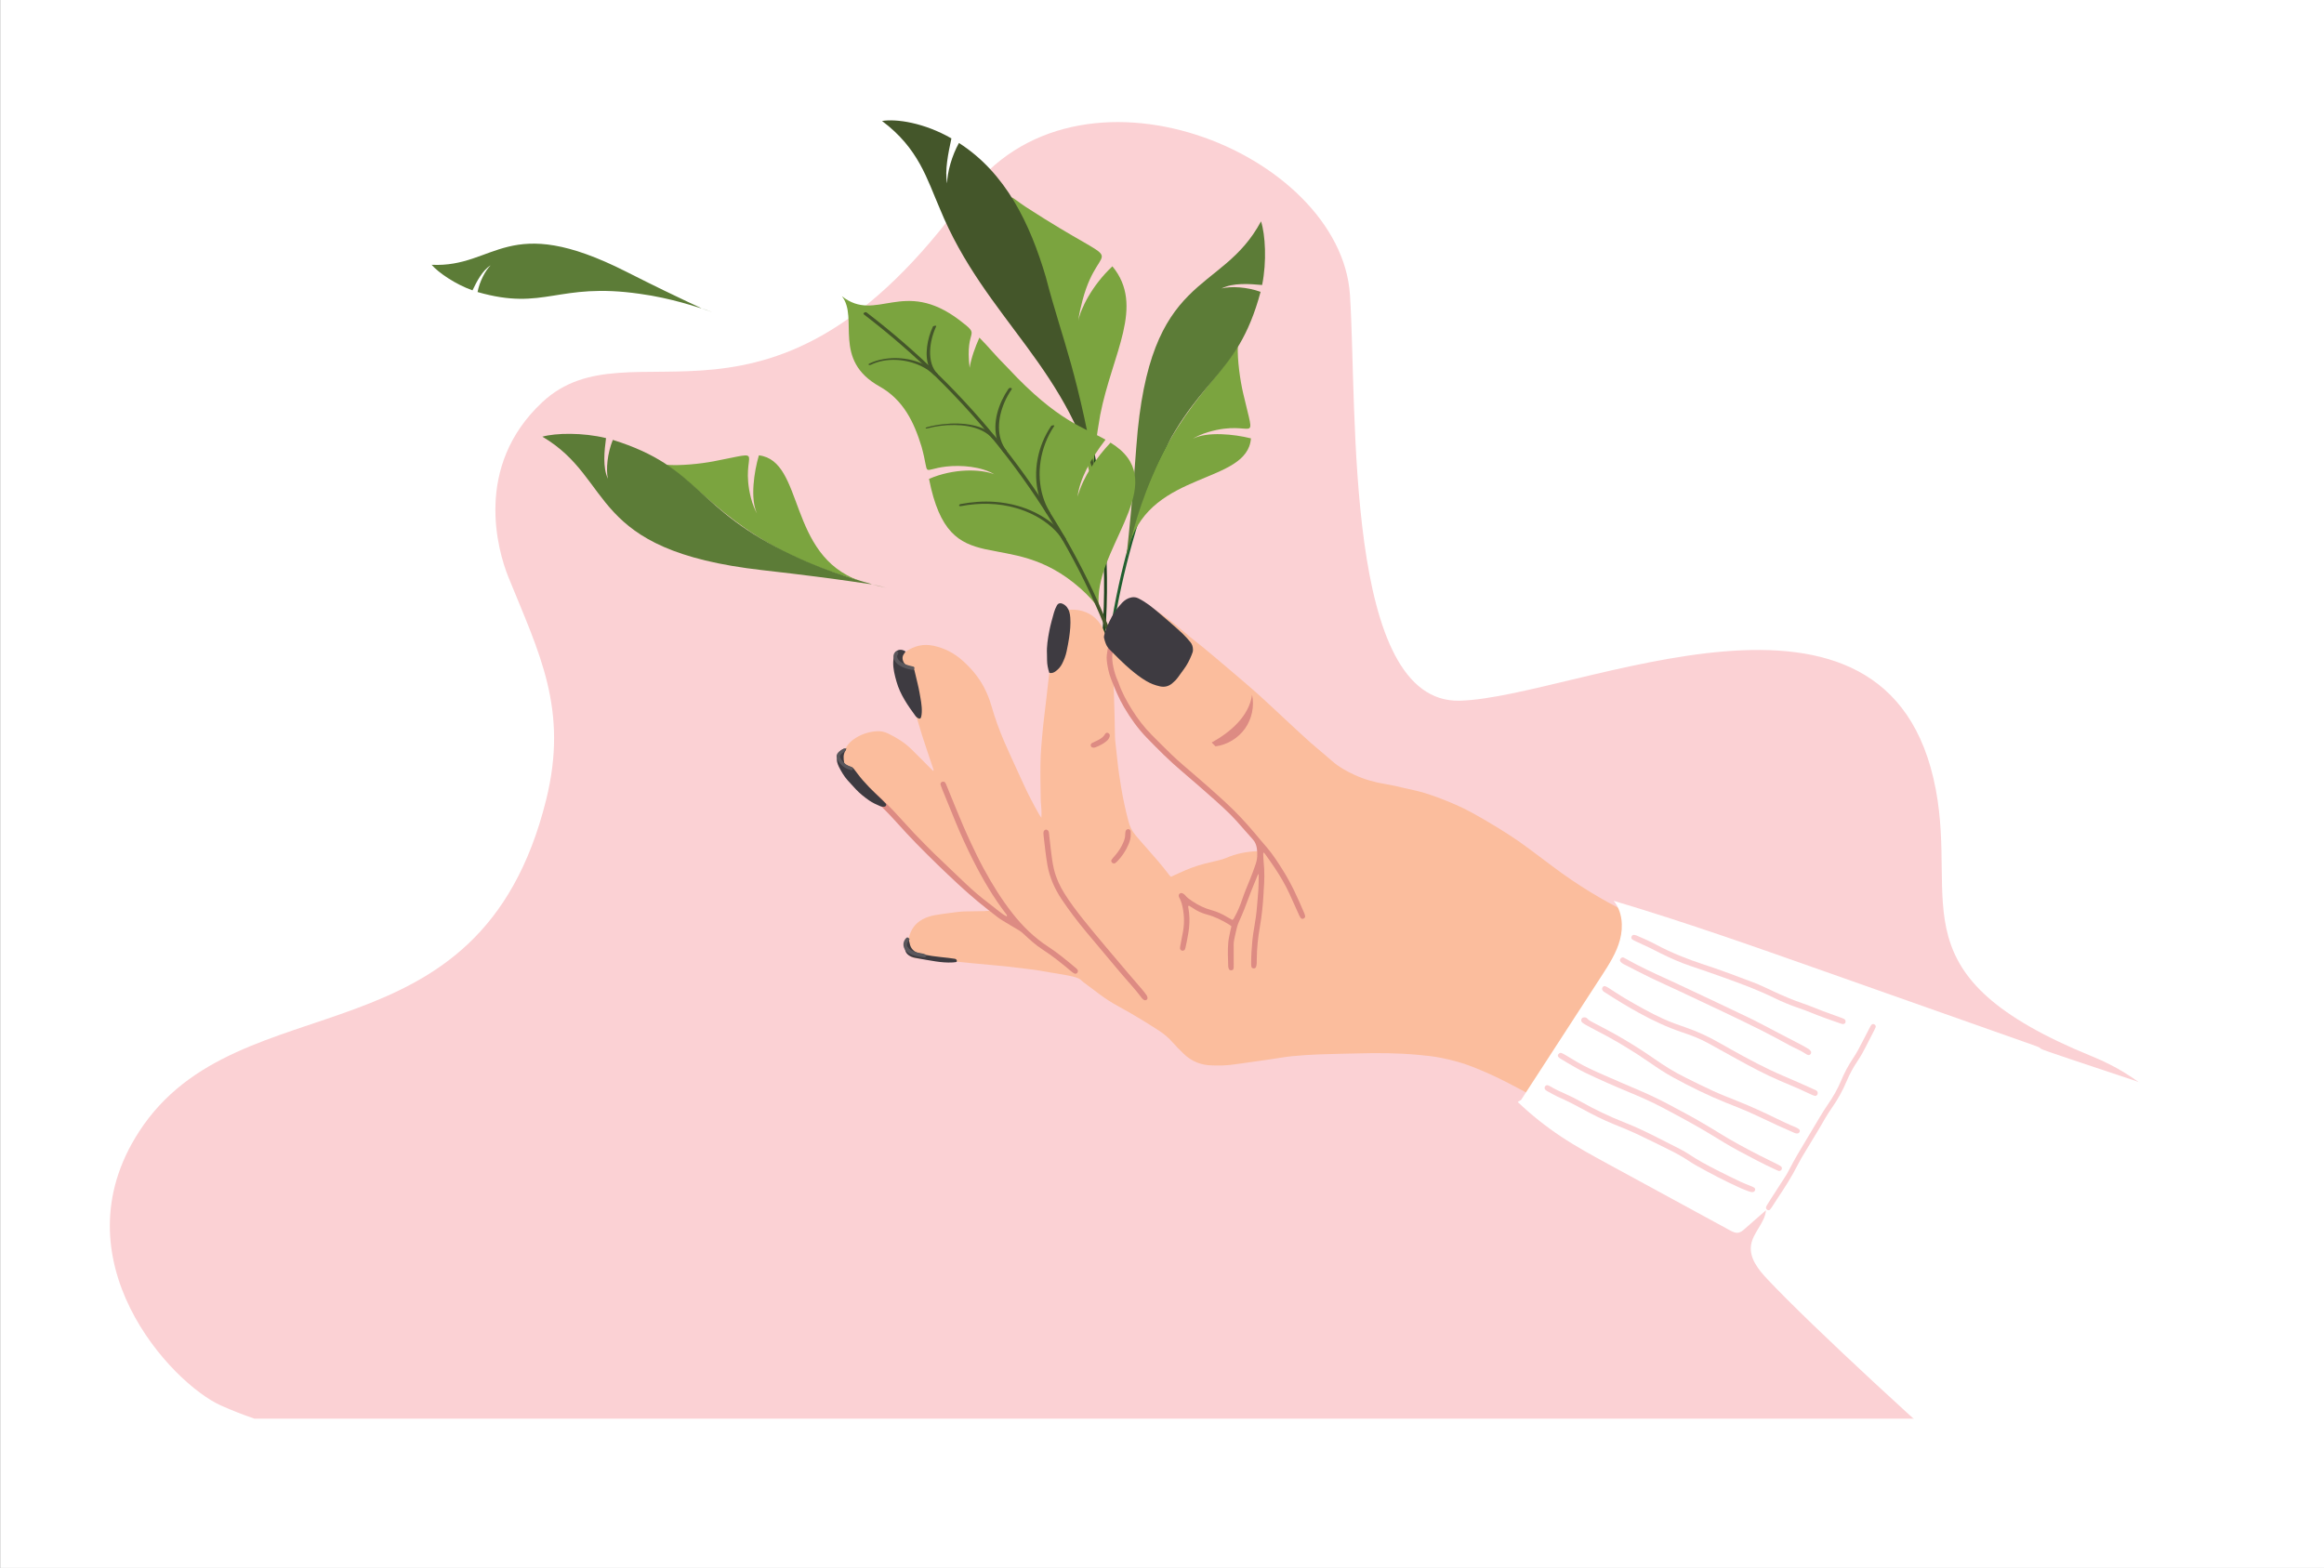
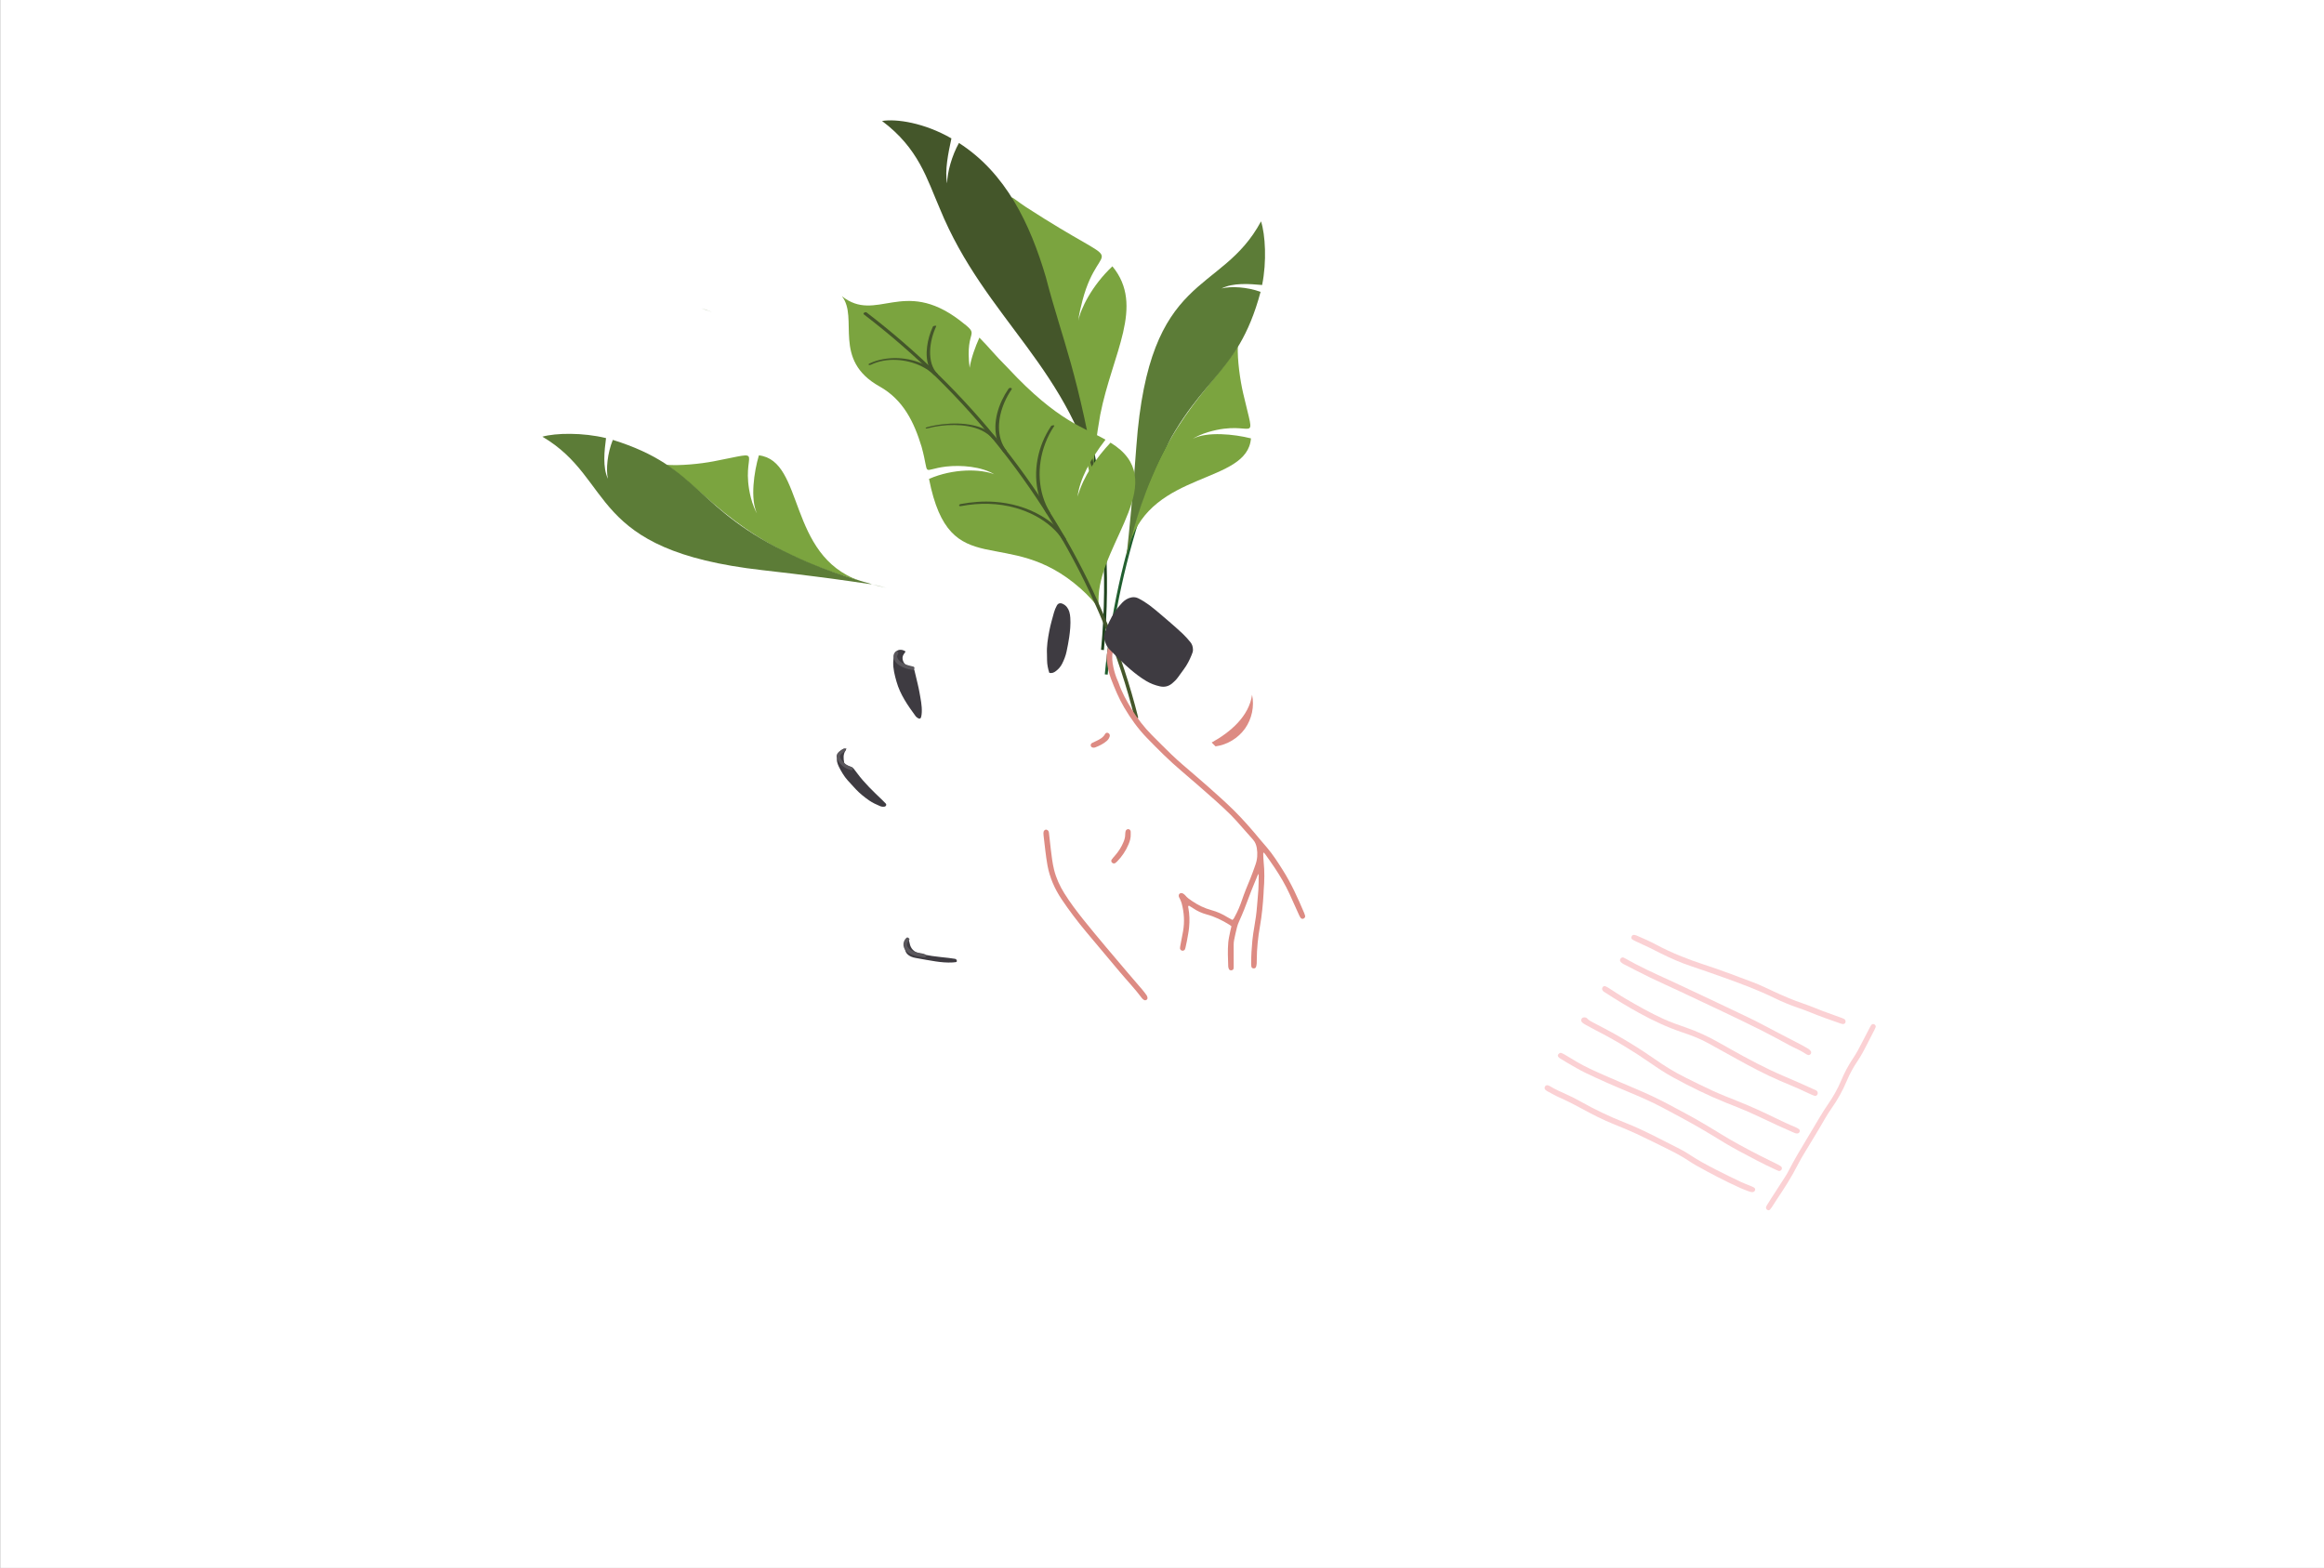
<svg xmlns="http://www.w3.org/2000/svg" version="1.1" id="Layer_1" x="0px" y="0px" viewBox="0 0 1962 1323.88" enable-background="new 0 0 1962 1323.88" xml:space="preserve">
  <rect x="0" y="0" width="1962" height="1323.88" fill="#808080" stroke="none" />
  <rect x="0.18" y="-0.21" fill="#FFFFFF" width="1962" height="1324.45" />
-   <path fill="#FBD1D4" d="M186.54,1186.75c9.17,4.1,18.6,7.78,28.27,11.11h1509.34c21.11-1.88,39.86-4.01,56.04-6.43  c117-17.54,141.52-236.14-13.7-299.35c-166.55-67.82-113.84-127.46-132.19-225.24c-39.1-208.38-303.8-77.99-401.71-75.2  c-97.92,2.79-86.55-244.12-92.9-342.58c-7.77-120.55-230.65-212.38-323.88-83.56c-165.6,228.83-282.59,103.51-358.11,174.2  c-58.06,54.35-37.48,125.41-28.44,147.72c26.08,64.34,50.86,111.47,31.77,188.11c-56.55,227.12-258.94,149.89-343.44,279.7  C47.06,1063.57,144.78,1168.11,186.54,1186.75z" />
  <path fill="none" stroke="#205E2F" stroke-width="2.435" stroke-miterlimit="10" d="M933.92,569.51  c9.49-101.19,44.06-199.68,99.12-284.98" />
  <path fill="#7BA43F" d="M1007.02,370.46c2.12-1.39,7.58-4.06,13-5.62c39.63-11.71,40.54,14.87,29.48-32.85  c-2.54-10.95-4.97-27.99-4.47-39.73c-21.3,35.33-67.65,67.67-91.39,167.19c18.87-62.19,99.42-50.52,102.46-89.3  C1041.93,366.56,1019.17,364.2,1007.02,370.46z" />
  <g>
    <path fill="#5C7C37" d="M951.11,469.5c-0.82,3.4-1.46,6.85-2.57,12.67C949.57,477.98,950.29,473.72,951.11,469.5z" />
    <path fill="#5C7C37" d="M1031.26,243.58c9.61-4.94,23.38-3.93,34.26-2.94c4.02-19.69,2.72-42.5-0.92-53.73   c-34.06,63.35-94.38,40.77-105.26,190.06c-10.68,145.83-15.18,91.77,13.34,25.5c36.12-85.69,71.35-80.68,91.55-156.04   C1052.87,242.29,1039.16,241.5,1031.26,243.58z" />
  </g>
  <path fill="none" stroke="#20441E" stroke-width="2.435" stroke-miterlimit="10" d="M930.76,548.79  c12.38-129.73-19.97-262.99-88.22-373.89" />
  <path fill="#7BA43F" d="M910.39,270.84c0.4-5.19,2.35-12.69,3.49-17.19c15.03-56.93,43.38-19.77-47.69-78.8  c-26.66-17.48-8.24-20.78,31.98,142.16c34.17,112.68,17.11,109.36,30.68,33.24c10.19-51.88,37.9-91.87,10.28-125.38  C921.76,241.11,912.06,261.15,910.39,270.84z" />
  <g>
    <path fill="#44562A" d="M928.07,418.94c0.73,4.33,0.67,4.77,2.2,16.41C929.68,429.84,929.15,424.34,928.07,418.94z" />
    <path fill="#44562A" d="M799.65,154.84c-2.26-10.45,0.92-25.67,3.57-37.98c-22.96-13.21-46.5-16.71-58.57-14.71   c30.99,23.18,37.99,49.22,48.65,73.69c38.65,94.77,112.14,135.3,134.78,243.11c-18.46-108.31-30.44-128.51-45.17-185.05   c-13.23-44.84-33.76-87.89-73.33-113.17C803.67,131.26,799.56,145.82,799.65,154.84z" />
  </g>
  <path fill="#7BA43F" d="M839.35,400.46c-10.7-6.49-27.68-7.95-40.44-6.54c-22.1,2.64-13.56,9.73-20.89-16.73  c-6.36-20.9-15.49-39.62-35.33-50.81c-40.62-22.58-17.42-57.85-31.93-76.29c29.19,23.17,51.57-15.91,99.32,20.26  c19.52,14.97,4.22,5,8.5,40.19c1.37-8.36,4.77-17.72,8.26-25.46c9.44,9.56,11.25,12.77,24.16,25.76  c42.24,45.4,64.76,50.21,82.28,60.42c-13.06,16.86-21.88,33.83-23.55,48.04c4.96-17.29,15.92-32.88,27.8-45.55  c51.25,31.26-7.55,82.67-10.03,129.48c-1.57,24.09,12.44,18.53-15.11-6.16c-62.45-55.54-110.35-2.6-128.08-92.71  C804.91,395.41,827.77,395.89,839.35,400.46z" />
  <g>
    <g>
      <path fill="#44562A" d="M960.84,605.58c-6.75-26.87-15.43-53.24-25.93-78.88c-10.34-25.24-22.41-49.76-36.05-73.38    c-13.62-23.58-28.81-46.25-45.37-67.87c-16.58-21.63-34.54-42.19-53.7-61.56c-18.93-19.13-39.03-37.12-60.15-53.81    c-2.66-2.1-5.34-4.18-8.03-6.25c-1.05-0.8-3.56,0.67-2.23,1.7c21.49,16.47,41.98,34.22,61.29,53.2    c19.3,18.97,37.43,39.13,54.21,60.36c16.83,21.28,32.31,43.63,46.26,66.9c14.01,23.37,26.47,47.66,37.2,72.71    c10.82,25.26,19.88,51.27,27.04,77.81c0.88,3.27,1.74,6.56,2.56,9.85C958.29,607.72,961.19,606.96,960.84,605.58L960.84,605.58z" />
    </g>
  </g>
  <g>
    <g>
      <path fill="#44562A" d="M899.91,455c-4.91-8.39-12.99-14.9-21.3-19.71c-11.85-6.87-25.39-10.62-39.02-11.56    c-9.6-0.66-19.22,0.09-28.66,1.88c-0.51,0.1-1.39,0.62-1.22,1.25c0.18,0.68,1.19,0.56,1.68,0.47c15.32-2.9,31.28-2.7,46.31,1.62    c11.06,3.18,21.75,8.56,30.33,16.3c3.54,3.2,6.78,6.82,9.2,10.95C897.8,457.17,900.6,456.18,899.91,455L899.91,455z" />
    </g>
  </g>
  <g>
    <g>
      <path fill="#44562A" d="M886.6,432.93c-10.68-17.35-11.32-39.28-4.33-58.11c1.98-5.34,4.58-10.44,7.77-15.16    c0.64-0.94-2.21-0.58-2.66,0.09c-11.28,16.68-15.67,38.35-10.52,57.96c1.48,5.64,3.78,11.04,6.84,16.01    C884.21,434.54,886.95,433.49,886.6,432.93L886.6,432.93z" />
    </g>
  </g>
  <g>
    <g>
      <path fill="#44562A" d="M841.1,369.82c-4.95-5.99-12.41-9.18-19.86-10.76c-8.29-1.76-16.95-1.81-25.34-0.85    c-4.43,0.51-8.83,1.31-13.14,2.47c-0.29,0.08-1.44,0.41-1.32,0.89c0.13,0.47,1.34,0.18,1.58,0.11c7.41-1.99,15.16-2.91,22.83-2.81    c7.8,0.11,15.91,1.22,22.99,4.66c3.64,1.76,6.95,4.17,9.53,7.3C838.85,371.41,841.59,370.43,841.1,369.82L841.1,369.82z" />
    </g>
  </g>
  <g>
    <g>
      <path fill="#44562A" d="M849.86,380.68c-9.28-11.73-7.44-28.1-1.83-41.03c1.67-3.84,3.71-7.51,6.07-10.96    c0.42-0.61-0.36-1.1-0.87-1.17c-0.75-0.1-1.48,0.27-1.89,0.87c-8.22,12.04-13.68,28.25-9.61,42.77c1.1,3.92,2.96,7.59,5.48,10.78    C847.99,382.94,850.75,381.81,849.86,380.68L849.86,380.68z" />
    </g>
  </g>
  <g>
    <g>
      <path fill="#44562A" d="M791.04,315.28c-11.59-10.97-29.44-14.76-44.89-12.12c-4.15,0.71-8.23,1.89-12.02,3.73    c-0.4,0.2-1.13,0.56-0.79,1.09c0.3,0.47,1.56,0.16,1.91-0.01c13.09-6.34,29.85-4.99,42.7,1.28c3.8,1.85,7.32,4.23,10.39,7.13    C789.04,317.04,791.76,315.96,791.04,315.28L791.04,315.28z" />
    </g>
  </g>
  <g>
    <g>
      <path fill="#44562A" d="M791.74,315.97c-5.09-4.98-6.66-12.27-6.51-19.18c0.16-7.37,2.12-14.75,5.21-21.42    c0.29-0.63-2.49-0.37-2.87,0.45c-2.46,5.31-4.15,11.01-4.87,16.82c-0.7,5.59-0.57,11.49,1.44,16.81c1.07,2.84,2.71,5.43,4.89,7.56    C789.64,317.61,792.33,316.55,791.74,315.97L791.74,315.97z" />
    </g>
  </g>
  <g>
-     <path fill="#FBBD9D" d="M879.19,690.48c0.21-4.07,0.03-7.57-0.27-11.07c-0.1-1.17-0.27-2.34-0.28-3.51   c-0.2-12.79-0.61-25.59-0.02-38.38c0.25-5.47,0.81-10.92,1.26-16.38c0.24-2.86,0.5-5.72,0.82-8.56c1.02-8.94,2.09-17.87,3.13-26.8   c0.86-7.38,1.61-14.78,2.61-22.14c1.16-8.52,2.01-17.09,3.61-25.55c0.92-4.86,1.67-9.76,2.54-14.63c0.25-1.41,0.63-2.8,1.07-4.16   c0.85-2.62,2.66-4.25,5.44-4.34c3.65-0.11,7.37-0.42,10.94,0.14c9.5,1.5,16.54,6.68,20.93,15.31c0.71,1.39,1.24,2.87,1.87,4.3   c0.47,1.06,0.95,2.12,1.45,3.21c0.77-0.24,0.48-0.81,0.57-1.2c0.09-0.38,0.04-0.78,0.08-1.17c0.51-5.53,1.97-10.73,5.08-15.43   c4.36-6.57,10.6-9.9,18.29-10.57c3.68-0.32,7.28,0.57,10.64,2.09c2.25,1.02,4.42,2.24,6.52,3.54c6.58,4.04,12.58,8.88,18.56,13.73   c3.85,3.13,7.58,6.4,11.41,9.54c3.53,2.89,7.17,5.65,10.7,8.53c4.14,3.39,8.23,6.84,12.32,10.29c6.08,5.14,12.16,10.28,18.2,15.47   c5.74,4.94,11.51,9.84,17.12,14.93c7.35,6.66,14.54,13.5,21.82,20.24c6.8,6.3,13.58,12.63,20.46,18.83   c3.88,3.49,7.96,6.76,11.94,10.14c2.39,2.03,4.75,4.08,7.11,6.14c5.47,4.76,11.77,8.16,18.3,11.19c8.34,3.88,17.1,6.33,26.14,7.8   c5.28,0.86,10.48,2.06,15.68,3.3c5.95,1.42,11.98,2.54,17.84,4.36c8.97,2.8,17.71,6.21,26.31,9.98   c8.74,3.83,17.01,8.53,25.23,13.35c12.62,7.39,25,15.13,36.68,23.96c6.77,5.11,13.59,10.16,20.37,15.25   c19.68,14.76,40.54,27.59,62.66,38.37c9.15,4.46,18.58,8.26,28.13,11.78c12.96,4.78,25.9,9.64,38.93,14.22   c11.06,3.89,22.2,7.56,33.37,11.13c14.9,4.77,29.71,9.78,44.35,15.29c16.47,6.2-101.39,174.56-113.49,167.33   c-6.83-4.08-13.48-8.47-20.29-12.59c-14.84-8.99-29.88-17.65-45.12-25.95c-5.96-3.24-11.78-6.74-17.56-10.28   c-7.02-4.29-14.13-8.39-21.41-12.23c-9.57-5.06-19.04-10.31-28.69-15.23c-9.64-4.92-19.48-9.43-29.57-13.38   c-8.4-3.29-17.09-5.6-25.91-7.4c-6.52-1.33-13.12-2-19.76-2.61c-17.07-1.57-34.16-1.71-51.25-1.21   c-10.83,0.31-21.66,0.38-32.49,0.82c-7.56,0.31-15.12,0.77-22.65,1.51c-6.09,0.6-12.12,1.73-18.19,2.61   c-6.58,0.95-13.16,1.9-19.74,2.82c-4.77,0.67-9.55,1.39-14.33,1.94c-2.72,0.32-5.46,0.42-8.2,0.51c-2.22,0.07-4.44-0.07-6.66-0.07   c-9.59-0.02-17.86-3.34-24.71-10.05c-3.08-3.01-6.16-6.04-9-9.28c-3.39-3.86-7.2-7.17-11.5-9.95c-11.07-7.16-22.3-14.05-33.9-20.33   c-5.74-3.11-11.25-6.6-16.48-10.53c-4.27-3.22-8.56-6.42-12.84-9.63c-0.52-0.39-1.09-0.74-1.52-1.22   c-1.91-2.13-4.34-3.06-7.09-3.77c-4.68-1.21-9.43-1.99-14.18-2.78c-3.86-0.64-7.73-1.16-11.57-1.92c-4.87-0.96-9.78-1.54-14.7-2.14   c-5.82-0.7-11.65-1.42-17.48-2.07c-3.11-0.35-6.23-0.6-9.35-0.89c-6.62-0.61-13.25-1.19-19.87-1.83   c-6.62-0.64-13.23-1.35-19.85-2.03c-0.52-0.05-1.04-0.08-1.56-0.12c-7.68-0.56-15.35-1.1-23.02-1.71c-1.29-0.1-2.57-0.42-3.84-0.72   c-2.2-0.53-3.69-1.96-4.44-4.04c-0.66-1.84-1.09-3.75-0.77-5.74c0.4-2.45,0.62-4.93,1.21-7.33c1.68-6.78,5.42-12.06,11.73-15.37   c3.27-1.72,6.74-2.82,10.34-3.46c3.98-0.7,7.99-1.21,11.99-1.75c3.36-0.45,6.72-0.9,10.09-1.21c2.21-0.2,4.43-0.17,6.65-0.21   c4.31-0.08,8.62-0.08,12.92-0.22c2.07-0.06,4.13-0.34,6.08-0.51c0.43-0.89-0.2-1.08-0.53-1.36c-6.62-5.31-13.34-10.49-19.85-15.92   c-9.22-7.7-18.18-15.68-26.24-24.64c-9.34-10.39-18.82-20.64-28.32-30.89c-10.66-11.51-22.27-22.03-34.11-32.3   c-3.94-3.42-7.6-7.16-11.34-10.8c-1.02-1-1.88-2.16-2.76-3.3c-3.54-4.58-3.8-9.57-1.61-14.76c1.76-4.17,4.39-7.72,8.07-10.39   c5.85-4.24,12.45-6.47,19.63-7.01c3.47-0.26,6.76,0.51,9.85,2.01c6.84,3.33,13.31,7.25,18.83,12.53   c4.91,4.69,9.61,9.59,14.41,14.39c1.54,1.54,3.11,3.07,4.68,4.63c0.65-0.84,0.16-1.41-0.03-2c-3.1-9.27-6.29-18.52-9.28-27.83   c-2.27-7.07-4.17-14.26-6.41-21.34c-2.72-8.57-5.62-17.09-8.46-25.63c-1.36-4.09-2.46-8.24-3.21-12.48   c-0.35-1.94-0.51-3.9,0.07-5.81c0.74-2.46,2.22-4.39,4.38-5.83c7.04-4.69,14.56-6.63,23.04-4.84c9.58,2.03,17.88,6.38,25.08,12.91   c7.01,6.36,13.07,13.49,17.54,21.89c2.7,5.09,4.82,10.41,6.41,15.94c3,10.41,6.64,20.6,10.97,30.53   c2.92,6.69,5.97,13.33,8.99,19.98c2.21,4.87,4.48,9.71,6.68,14.59c4.08,9.05,8.69,17.82,13.57,26.46   C877.7,688.42,878.33,689.21,879.19,690.48z M1064.57,718.52c0.11-0.63,0.25-0.9,0.19-1.12c-1.57-6.14-3.86-11.91-8.51-16.45   c-6.08-5.92-11.68-12.29-17.37-18.59c-1.66-1.84-3.14-3.83-5.6-4.72c-0.46-0.17-0.84-0.62-1.22-0.96   c-2.63-2.35-5.23-4.71-7.87-7.05c-1.36-1.21-2.7-2.46-4.16-3.55c-7.75-5.77-15.34-11.73-22.58-18.12   c-5.77-5.1-11.63-10.1-17.02-15.61c-3.65-3.73-7.38-7.39-10.96-11.18c-6.19-6.56-11.85-13.56-16.66-21.2   c-4.46-7.08-8.11-14.58-10.96-22.46c-0.52-1.45-1.16-2.85-1.75-4.27c-0.29,1.64-0.23,3.2-0.12,4.75c0.07,1.04,0.26,2.07,0.29,3.11   c0.24,7.56,0.48,15.13,0.67,22.69c0.15,5.87,0.23,11.74,0.35,17.62c0.02,1.04,0.02,2.09,0.13,3.13c0.65,6.09,1.37,12.17,1.99,18.26   c0.76,7.39,1.91,14.72,3.11,22.05c1.59,9.65,3.68,19.18,6.16,28.63c1.12,4.26,2.94,8.09,5.72,11.44c2.91,3.51,5.93,6.94,8.96,10.36   c6.83,7.72,13.66,15.44,19.84,23.7c0.38,0.5,0.88,0.91,1.32,1.36c2.5-1.15,4.87-2.24,7.24-3.33c6.99-3.23,14.16-6,21.65-7.85   c3.92-0.97,7.86-1.85,11.77-2.84c1.89-0.48,3.81-0.96,5.58-1.74c8.96-3.98,18.37-5.68,28.1-5.93   C1063.36,718.63,1063.87,718.57,1064.57,718.52z" />
-   </g>
+     </g>
  <path fill="#DD8B83" d="M1066.86,719.73c-0.2,0.59-0.42,0.93-0.4,1.27c0.08,2.22,0.11,4.44,0.35,6.65  c0.87,8.08,0.7,16.15,0.04,24.22c-0.06,0.78-0.05,1.57-0.1,2.35c-0.52,9.38-1.43,18.7-3.06,27.97c-1.63,9.26-2.63,18.59-2.67,28.01  c-0.01,2.08,0.06,4.19-0.62,6.21c-0.3,0.89-1.15,1.38-2.17,1.26c-0.86-0.1-1.56-0.53-1.73-1.35c-0.21-1.01-0.25-2.06-0.24-3.09  c0.03-6.4,0.4-12.78,1.03-19.14c0.4-4.02,1.03-8.01,1.72-11.99c0.96-5.53,1.78-11.06,2.18-16.66c0.34-4.81,0.91-9.61,1.19-14.42  c0.23-3.91,0.19-7.83,0.25-11.74c0-0.33-0.16-0.67-0.37-1.46c-2.74,6.78-5.5,13.11-7.86,19.59c-2.55,6.99-5.25,13.9-8.35,20.66  c-0.7,1.53-1.29,3.13-1.71,4.76c-0.89,3.54-1.69,7.1-2.42,10.67c-0.29,1.4-0.41,2.85-0.42,4.27c-0.03,5.61,0.02,11.22,0.03,16.83  c0,1.04,0.05,2.1-0.09,3.12c-0.12,0.82-0.74,1.35-1.59,1.53c-0.97,0.21-1.98-0.16-2.33-0.98c-0.3-0.7-0.59-1.48-0.61-2.23  c-0.22-6.78-0.58-13.58,0.04-20.35c0.29-3.23,1.11-6.41,1.73-9.61c0.25-1.28,0.59-2.54,0.94-4.01c-0.56-0.42-1.13-0.9-1.77-1.3  c-6.01-3.73-12.28-6.81-19.17-8.67c-4.03-1.09-7.86-2.79-11.34-5.18c-1.18-0.81-2.43-1.51-3.62-2.24c-1.06,0.56-0.55,1.43-0.44,2.06  c1,5.43,1.12,10.92,0.59,16.38c-0.38,3.88-1.19,7.72-1.87,11.57c-0.31,1.8-0.75,3.57-1.15,5.35c-0.11,0.5-0.25,1.01-0.45,1.48  c-0.43,0.96-1.6,1.44-2.63,1.14c-0.84-0.25-1.58-1.14-1.58-2.02c0-0.52,0.07-1.04,0.17-1.55c0.79-4.22,1.64-8.44,2.4-12.67  c1.43-7.95,0.93-15.83-1.13-23.62c-0.33-1.25-0.9-2.44-1.4-3.64c-0.25-0.6-0.64-1.14-0.89-1.74c-0.44-1.07-0.18-2.31,0.56-2.87  c0.82-0.62,1.77-0.62,2.59-0.2c0.79,0.4,1.59,0.96,2.14,1.65c1.66,2.09,3.85,3.5,6.01,4.96c5,3.39,10.34,5.97,16.22,7.56  c4.66,1.26,9.07,3.26,13.21,5.81c1.42,0.88,2.91,1.64,4.33,2.42c1.2-0.78,1.57-1.92,2.13-2.93c2.41-4.35,4.32-8.93,5.91-13.62  c2.09-6.18,4.56-12.21,7.08-18.22c1.61-3.84,2.91-7.81,4.34-11.73c1.69-4.64,1.97-9.44,1.17-14.25c-0.42-2.53-1.37-5.01-3.16-7.02  c-3.46-3.91-6.89-7.84-10.37-11.73c-2.79-3.11-5.5-6.3-8.48-9.22c-4.37-4.3-8.85-8.5-13.45-12.56  c-9.29-8.21-18.58-16.42-28.05-24.42c-10.39-8.78-19.97-18.4-29.41-28.14c-7.46-7.7-13.67-16.42-19.12-25.69  c-4.52-7.69-7.89-15.86-11.07-24.14c-1.88-4.9-2.9-10-3.52-15.19c-0.41-3.41,0.22-6.76,0.79-10.11c0.1-0.6,0.5-1.22,0.92-1.69  c0.54-0.59,1.28-0.86,2.12-0.59c0.81,0.26,1.46,0.89,1.46,1.65c0,1.04,0.01,2.11-0.21,3.11c-0.97,4.45-0.43,8.82,0.5,13.18  c0.85,3.96,2.03,7.82,3.7,11.52c0.27,0.59,0.53,1.19,0.74,1.81c2.68,7.82,6.66,15.03,10.97,22.02c4.87,7.89,10.5,15.27,17.06,21.87  c5.43,5.46,10.87,10.91,16.4,16.27c3.09,3,6.31,5.86,9.56,8.69c7.09,6.17,14.31,12.18,21.32,18.43c7.5,6.68,15.05,13.34,22.18,20.41  c7.87,7.81,15.15,16.2,22.2,24.77c1.74,2.11,3.58,4.15,5.36,6.23c5.1,5.97,9.32,12.58,13.5,19.19c7.28,11.5,12.83,23.88,18.12,36.38  c0.3,0.72,0.57,1.46,0.74,2.21c0.23,1.05-0.4,2.03-1.48,2.46c-0.81,0.32-1.85,0.03-2.4-0.81c-0.5-0.76-0.92-1.58-1.29-2.4  c-2.69-5.94-5.31-11.9-8.04-17.83c-3.55-7.72-7.86-15.02-12.57-22.08c-2.53-3.8-5.2-7.51-7.82-11.24  C1067.88,720.82,1067.42,720.37,1066.86,719.73z" />
-   <path fill="#DD8B83" d="M849.92,773.84c0.45-1.02,0.01-1.39-0.28-1.76c-11.03-14.32-20.12-29.85-28.24-45.95  c-5.29-10.48-10.15-21.17-14.65-32.01c-3.9-9.39-7.69-18.83-11.52-28.25c-0.44-1.08-0.85-2.19-1.18-3.31  c-0.26-0.9,0.26-1.9,1.06-2.31c0.96-0.49,2.29-0.29,2.83,0.53c0.42,0.64,0.74,1.37,1.03,2.09c2.77,6.76,5.53,13.52,8.29,20.28  c3.85,9.42,7.82,18.77,12.13,28c3.53,7.57,7.16,15.08,11.15,22.42c7.11,13.1,14.94,25.74,24.13,37.47  c8.58,10.95,18.43,20.63,30.16,28.25c8.34,5.41,15.92,11.82,23.55,18.15c0.49,0.41,0.94,0.9,1.32,1.42  c0.48,0.66,0.34,1.91-0.21,2.57c-0.58,0.71-1.64,1-2.48,0.53c-0.9-0.5-1.79-1.07-2.58-1.74c-7.88-6.66-15.92-13.1-24.6-18.71  c-5.84-3.77-10.89-8.51-15.97-13.2c-1.15-1.06-2.33-2.04-3.71-2.84c-4.52-2.6-8.98-5.31-13.44-8.02c-1.45-0.88-2.9-1.78-4.23-2.82  c-5.66-4.41-11.37-8.77-16.88-13.36c-5.51-4.6-10.9-9.34-16.17-14.21c-12.27-11.35-24.26-22.99-35.94-34.94  c-5.65-5.78-11.14-11.74-16.55-17.76c-6.72-7.49-13.85-14.58-21.23-21.39c-3.74-3.45-7.85-6.48-11.68-9.82  c-2.85-2.48-5.55-5.14-8.28-7.76c-0.75-0.72-1.41-1.55-2.01-2.39c-0.76-1.06-0.49-2.28,0.56-3.1c0.67-0.52,1.54-0.62,2.17-0.14  c0.62,0.47,1.22,0.97,1.74,1.55c3.76,4.2,8.04,7.83,12.43,11.33c8.5,6.76,16.33,14.24,23.8,22.09c6.03,6.33,11.74,12.97,17.76,19.31  c5.57,5.87,11.36,11.52,17.06,17.26c0.83,0.83,1.71,1.61,2.56,2.42c7.92,7.58,15.79,15.21,23.79,22.72  c6.09,5.72,12.4,11.18,19.1,16.2c2.92,2.19,5.74,4.52,8.62,6.77C845.38,770.98,847.43,772.59,849.92,773.84z" />
  <path fill="#DD8B83" d="M880.9,703.6c0.04-0.33,0.06-0.85,0.16-1.36c0.16-0.83,1.13-1.69,1.91-1.75c0.76-0.06,1.94,0.64,2.23,1.35  c0.15,0.36,0.28,0.74,0.33,1.12c0.55,4.79,1.02,9.59,1.62,14.37c0.71,5.68,1.33,11.39,2.71,16.97c1.78,7.16,4.81,13.77,8.7,20  c4.84,7.76,10.36,15.04,16.05,22.18c6.18,7.75,12.56,15.34,18.92,22.95c6.11,7.31,12.29,14.55,18.46,21.8  c4.06,4.77,8.19,9.47,12.24,14.25c1.35,1.59,2.62,3.25,3.82,4.96c0.42,0.6,0.64,1.42,0.71,2.16c0.12,1.36-1.46,2.43-2.71,1.83  c-0.68-0.32-1.37-0.8-1.82-1.4c-5.93-7.97-12.8-15.13-19.17-22.73c-9.3-11.1-18.65-22.15-27.92-33.27  c-7.44-8.92-14.47-18.15-20.94-27.81c-5.8-8.67-9.92-18.03-11.85-28.29c-0.77-4.09-1.27-8.24-1.81-12.37  c-0.56-4.26-1.01-8.54-1.5-12.81C880.97,705.1,880.95,704.44,880.9,703.6z" />
  <path fill="#DD8B83" d="M954.59,704.26c0.15,3.19-0.7,5.94-1.81,8.59c-2.28,5.48-5.55,10.33-9.7,14.58  c-0.45,0.46-0.94,0.9-1.47,1.27c-0.88,0.62-2.09,0.43-2.84-0.38c-0.65-0.69-0.83-1.7-0.25-2.51c0.75-1.06,1.6-2.05,2.47-3.02  c3.18-3.52,5.69-7.45,7.51-11.83c0.87-2.08,1.44-4.18,1.45-6.44c0-0.9,0.1-1.83,0.32-2.7c0.27-1.09,1.34-1.81,2.32-1.75  c1.01,0.06,1.88,0.93,1.98,2.08C954.65,702.94,954.59,703.72,954.59,704.26z" />
  <path fill="#DD8B83" d="M923.46,631.3c-1.34,0.03-2.22-0.51-2.52-1.33c-0.36-1,0.02-2.11,1.05-2.65c1.15-0.61,2.35-1.11,3.52-1.67  c2.95-1.4,5.82-2.88,7.48-5.96c0.56-1.05,1.84-1.24,2.73-0.7c1.1,0.67,1.47,1.77,1.06,3.01c-0.46,1.4-1.25,2.58-2.34,3.54  c-2.87,2.53-6.27,4.15-9.8,5.53C924.18,631.26,923.63,631.27,923.46,631.3z" />
  <g>
    <path fill="#3E3B41" d="M1007.14,548.58c0.1,1.39-0.54,2.98-1.18,4.54c-1.73,4.23-3.76,8.3-6.53,11.97   c-1.65,2.18-3.23,4.41-4.82,6.64c-1.45,2.04-3.18,3.79-5.11,5.36c-3.01,2.45-6.36,3.29-10.23,2.44c-4.12-0.91-7.96-2.37-11.58-4.52   c-4.73-2.8-9.05-6.15-13.23-9.68c-6.28-5.31-11.99-11.22-17.8-17.02c-2.71-2.71-3.77-6.19-4.6-9.75c-0.19-0.83,0.07-1.8,0.27-2.68   c0.87-3.84,2.49-7.39,4.15-10.93c2.79-5.94,6.36-11.37,10.94-16.09c2.11-2.17,4.58-3.79,7.65-4.41c2.15-0.44,4.1-0.18,6.05,0.8   c3.39,1.71,6.56,3.76,9.59,6.01c2.92,2.18,5.69,4.56,8.49,6.9c2.7,2.25,5.38,4.54,8.02,6.86c3.82,3.35,7.68,6.67,11.36,10.16   c2.26,2.14,4.31,4.52,6.31,6.92C1006.33,543.84,1007.13,545.91,1007.14,548.58z" />
    <path fill="#3E3B41" d="M885.84,568.08c-1.17-3.63-1.83-7.07-1.87-10.61c-0.02-1.69,0-3.39-0.08-5.08   c-0.34-6.69,0.73-13.22,1.99-19.75c1.01-5.24,2.51-10.36,3.93-15.49c0.55-1.99,1.39-3.93,2.36-5.76c1.08-2.04,2.88-2.51,5-1.54   c2.91,1.34,4.66,3.73,5.57,6.7c0.49,1.6,0.72,3.31,0.84,4.98c0.4,5.61-0.16,11.19-0.95,16.73c-0.57,3.98-1.38,7.94-2.2,11.88   c-0.75,3.58-2.08,6.97-3.72,10.24c-1.25,2.5-3.03,4.55-5.24,6.22C889.9,567.8,888.19,568.73,885.84,568.08z" />
    <path fill="#3E3B41" d="M764.55,550.11c-0.68,1-1.17,1.74-1.68,2.47c-2.19,3.1-0.09,7.95,2.48,9.15c0.93,0.43,1.93,0.9,2.93,0.99   c2.17,0.2,3.25,1.42,3.74,3.38c0.41,1.64,0.82,3.28,1.19,4.93c1.05,4.57,2.26,9.1,3.06,13.71c0.96,5.5,2.18,11,1.93,16.65   c-0.06,1.29-0.2,2.6-0.5,3.85c-0.4,1.65-1.44,1.98-2.93,0.99c-0.64-0.42-1.31-0.9-1.75-1.51c-6.63-9.06-13.06-18.23-16.17-29.25   c-1.53-5.4-2.94-10.82-2.76-16.49c0.05-1.68,0.32-3.37,0.66-5.02c0.21-1,0.68-1.97,1.18-2.87c0.97-1.76,2.51-2.54,4.55-2.43   C761.81,548.73,763.01,549.09,764.55,550.11z" />
    <path fill="#3E3B41" d="M714.61,632.05c-0.37,0.79-0.57,1.4-0.91,1.93c-1.97,3.12-1.64,6.5-1.04,9.86   c0.12,0.68,0.73,1.45,1.34,1.81c1.22,0.72,2.54,1.36,3.91,1.71c1.36,0.36,2.35,1.05,3.16,2.12c0.86,1.15,1.76,2.26,2.61,3.42   c6.16,8.34,13.65,15.43,21.11,22.55c1.04,0.99,2.07,1.99,3.02,3.06c0.87,0.99,0.23,2.39-1.11,2.59c-1.32,0.2-2.58,0.04-3.82-0.5   c-3.12-1.34-6.22-2.73-9.02-4.67c-4.08-2.83-7.95-5.93-11.37-9.56c-2.32-2.47-4.6-4.98-6.87-7.5c-3.08-3.43-5.33-7.4-7.42-11.47   c-0.65-1.26-1.09-2.65-1.47-4.02c-1.08-3.96,1.61-10.02,6.16-11.33C713.35,631.93,713.88,632.05,714.61,632.05z" />
    <path fill="#3E3B41" d="M767.11,793.06c0.31,1.24,0.66,2.35,0.87,3.48c0.82,4.46,3.64,7.18,7.81,8.35   c3.61,1.02,7.33,1.74,11.05,2.3c4.63,0.7,9.3,1.09,13.95,1.64c1.81,0.21,3.62,0.44,5.41,0.75c0.47,0.08,0.99,0.38,1.28,0.75   c0.27,0.35,0.4,0.93,0.34,1.38c-0.03,0.26-0.51,0.61-0.84,0.67c-0.89,0.16-1.8,0.22-2.71,0.27c-4.83,0.28-9.64-0.17-14.4-0.88   c-5.65-0.85-11.27-1.91-16.9-2.93c-1.27-0.23-2.57-0.54-3.74-1.07c-3.37-1.51-5.4-3.96-5.25-7.89c0.09-2.23,0.06-4.45,1.67-6.26   c0.17-0.19,0.4-0.33,0.62-0.46C766.38,793.11,766.53,793.13,767.11,793.06z" />
  </g>
  <g>
    <path fill="#5A575C" d="M767.91,792.99c-0.44,0.7-0.96,1.43-1.38,2.22c-1.29,2.43-0.98,3.99,1.11,5.9   c1.58,1.44,3.46,2.33,5.49,2.86c1.63,0.42,3.32,0.64,4.97,0.99c1.01,0.22,2.04,0.43,2.99,0.82c0.39,0.16,0.71,0.73,0.86,1.18   c0.16,0.49-0.59,1.22-1.21,1.31c-0.25,0.04-0.52,0.13-0.76,0.1c-3.22-0.48-6.45-0.93-9.53-2.04c-2.23-0.8-4.24-1.99-5.85-3.78   c-2.72-3.03-2.49-7.74,0.51-10.57C765.99,791.15,766.91,791.44,767.91,792.99z" />
    <path fill="#5A575C" d="M757.29,554.07c0.43,2.65,2,4.15,3.96,5.32c2.02,1.2,4.21,2.03,6.49,2.61c1.13,0.28,2.28,0.54,3.4,0.86   c0.65,0.19,1.01,0.9,0.85,1.55c-0.17,0.73-0.73,1.04-1.38,1.2c-0.24,0.06-0.52,0.01-0.77-0.03c-3.76-0.61-7.35-1.73-10.59-3.76   c-2.38-1.5-4.19-3.47-4.81-6.36c-0.45-2.1,0.13-3.84,1.65-5.29c0.18-0.17,0.45-0.35,0.68-0.35c0.36,0.01,0.85,0.05,1.06,0.28   c0.31,0.35,0.66,0.94,0.55,1.31C758.12,552.39,757.62,553.32,757.29,554.07z" />
    <path fill="#5A575C" d="M719.35,650.27c-0.38,0.03-0.51,0.07-0.63,0.04c-5.09-1.2-8.99-4.03-11.48-8.64   c-1.63-3.02-1.23-4.97,1.41-7.26c0.97-0.84,2.14-1.44,3.25-2.1c0.64-0.37,1.26-0.2,1.72,0.37c0.39,0.47,0.21,1.26-0.38,1.71   c-0.83,0.62-1.73,1.17-2.51,1.84c-1.79,1.53-1.99,2.73-0.73,4.77c1.62,2.62,3.86,4.55,6.71,5.75c0.95,0.4,1.96,0.72,2.85,1.23   c0.35,0.2,0.64,0.87,0.58,1.28C720.07,649.68,719.55,650.02,719.35,650.27z" />
  </g>
  <g>
    <path fill="#FFFFFF" d="M1284.18,928.69c22.64-34.88,45.27-69.76,67.91-104.64c6.26-9.65,12.62-19.51,15.57-30.64   s1.97-23.92-5.36-32.8c59.26,17.63,117.58,38.23,175.87,58.82c14.8,5.23,29.6,10.46,44.4,15.68c3.5,1.23,6.99,2.47,10.49,3.7   c41.94,14.81,83.88,29.63,125.82,44.44c1.5,0.53,3.06,1.1,4.11,2.3c1.5,1.72,159.31,52.61,159.27,54.89   c-0.3,19.45,38.94,72.13,35.19,91.22c-8.87,45.11-26.45,144.77-43,187.66c-15.33,39.7-167.79,2.68-198.08,32.58   c-42.18-35.78-146.42-131.47-184.28-171.8c-7.47-7.95-15.27-17.59-13.86-28.41c1.41-10.8,11.73-18.95,12.67-29.8   c-6.01,5.26-12.02,10.53-18.03,15.79c-1.59,1.4-3.31,2.85-5.4,3.18c-2.44,0.39-4.83-0.83-7-2.02   c-34.01-18.51-68.02-37.02-102.03-55.52c-13.73-7.47-27.49-14.96-40.51-23.61c-13.03-8.65-25.31-18.45-36.63-29.25" />
  </g>
  <path fill="#FBD1D4" d="M1315.16,891.3c0.18-1.48,1.8-2.64,2.94-2.22c1.09,0.4,2.15,0.94,3.15,1.53c3.37,1.99,6.69,4.05,10.06,6.04  c7.21,4.24,14.84,7.61,22.47,10.98c10.96,4.84,22,9.53,33.01,14.27c9.95,4.28,19.55,9.25,29.06,14.41  c5.39,2.92,10.83,5.75,16.14,8.79c6.33,3.63,12.62,7.35,18.82,11.2c11.42,7.1,23.24,13.45,35.2,19.56  c4.99,2.55,10.05,4.97,15.06,7.48c0.92,0.46,1.82,1.01,2.63,1.65c0.72,0.58,0.84,1.79,0.42,2.51c-0.54,0.95-1.68,1.49-2.64,1.17  c-0.74-0.25-1.44-0.61-2.15-0.93c-10.58-4.78-20.78-10.31-31.02-15.75c-8.07-4.28-15.82-9.09-23.61-13.85  c-5.89-3.6-11.88-7.05-17.92-10.4c-7.75-4.3-15.58-8.46-23.41-12.62c-9.33-4.96-19.03-9.14-28.77-13.2  c-12.27-5.11-24.45-10.43-36.42-16.21c-4.92-2.38-9.6-5.25-14.37-7.94c-2.16-1.22-4.26-2.52-6.37-3.83  c-0.65-0.4-1.28-0.89-1.79-1.46C1315.34,892.12,1315.26,891.55,1315.16,891.3z" />
  <path fill="#FBD1D4" d="M1338.2,859.03c0.36,0.17,1.25,0.32,1.7,0.85c1.49,1.76,3.54,2.65,5.47,3.69  c5.51,2.96,11.12,5.74,16.59,8.79c11.96,6.68,23.59,13.9,34.83,21.75c8.24,5.75,16.75,11.09,25.77,15.55  c7.83,3.87,15.62,7.83,23.57,11.44c7,3.17,14.17,5.97,21.3,8.83c10.65,4.27,21.09,9.01,31.39,14.07c5.62,2.76,11.27,5.43,17.08,7.77  c1.06,0.43,2.07,1.08,2.97,1.79c0.63,0.5,0.77,1.35,0.42,2.15c-0.34,0.76-0.94,1.23-1.79,1.34c-1.08,0.13-2.05-0.24-3.01-0.67  c-4.64-2.07-9.32-4.06-13.93-6.19c-8.05-3.71-16-7.64-24.1-11.23c-6.31-2.8-12.77-5.25-19.18-7.82  c-15.39-6.18-30.23-13.5-44.77-21.43c-6.65-3.62-12.95-7.82-19.17-12.13c-14.81-10.27-30.21-19.55-46.28-27.73  c-2.79-1.42-5.53-2.94-8.26-4.46c-1.02-0.57-2.02-1.2-2.92-1.94c-1.04-0.85-1.21-2.09-0.68-3.17  C1335.74,859.19,1336.69,858.95,1338.2,859.03z" />
  <path fill="#FBD1D4" d="M1352.54,835.34c-0.13-1.89,1.42-3.14,2.83-2.57c0.96,0.39,1.88,0.91,2.76,1.46c4.74,2.99,9.37,6.18,14.21,9  c10.36,6.04,20.78,11.98,31.71,16.97c6.29,2.87,12.8,5.18,19.33,7.42c9.78,3.34,19.05,7.73,28.04,12.83  c14.06,7.99,28.17,15.89,42.76,22.87c7.75,3.71,15.74,6.94,23.6,10.41c5.01,2.21,9.99,4.48,14.98,6.71  c1.17,0.52,1.92,1.31,1.85,2.69c-0.07,1.42-1.34,2.52-2.64,2.14c-1.12-0.33-2.2-0.8-3.27-1.28c-3.32-1.52-6.6-3.13-9.94-4.59  c-5.37-2.35-10.79-4.59-16.18-6.9c-12.36-5.3-24.21-11.62-35.96-18.11c-8.22-4.54-16.44-9.08-24.65-13.63  c-6.87-3.81-14.2-6.57-21.61-9.05c-12.78-4.29-24.89-9.96-36.69-16.46c-9.83-5.42-19.4-11.25-28.81-17.37  c-0.55-0.35-1.14-0.68-1.57-1.16C1352.91,836.25,1352.69,835.62,1352.54,835.34z" />
  <path fill="#FBD1D4" d="M1490.89,1019.5c0.17-0.44,0.35-1.13,0.71-1.72c1.22-2.02,2.48-4.02,3.76-6  c3.96-6.16,7.97-12.29,11.91-18.46c1.08-1.69,2.06-3.44,2.98-5.22c4.57-8.92,9.7-17.53,14.91-26.11c3.8-6.25,7.45-12.59,11.24-18.85  c2.14-3.53,4.3-7.06,6.66-10.45c4.47-6.43,8.32-13.16,11.32-20.36c2.72-6.52,6.03-12.77,9.99-18.67c3.04-4.52,5.57-9.31,8-14.15  c2.01-4,4.1-7.96,6.17-11.93c0.38-0.73,0.78-1.46,1.27-2.12c0.61-0.83,1.77-1.02,2.58-0.54c0.93,0.55,1.41,1.5,1.1,2.36  c-0.28,0.77-0.63,1.52-1,2.25c-2.24,4.41-4.52,8.8-6.76,13.21c-2.24,4.41-4.58,8.78-7.36,12.9c-3.65,5.41-6.79,11.08-9.29,17.06  c-3.42,8.18-7.7,15.87-12.83,23.15c-3.75,5.32-6.87,11.01-10.15,16.61c-4.06,6.92-8.32,13.72-12.44,20.61  c-2,3.34-4.04,6.67-5.78,10.14c-5.19,10.34-11.47,20.06-17.92,29.68c-1.45,2.16-2.8,4.38-4.22,6.55c-0.45,0.68-0.95,1.35-1.51,1.95  c-0.54,0.58-1.34,0.64-1.99,0.3C1491.45,1021.26,1490.94,1020.66,1490.89,1019.5z" />
  <path fill="#FBD1D4" d="M1478.58,1006.56c-0.44-0.12-1.35-0.3-2.19-0.62c-2.32-0.87-4.65-1.72-6.9-2.73  c-12.85-5.79-25.33-12.3-37.62-19.19c-1.93-1.08-3.8-2.28-5.66-3.5c-5.13-3.36-10.44-6.43-15.94-9.14  c-9.47-4.66-18.9-9.43-28.46-13.91c-6.25-2.93-12.67-5.52-19.07-8.11c-9.45-3.82-18.51-8.42-27.43-13.31  c-6.06-3.33-12.2-6.47-18.54-9.25c-3.57-1.57-6.96-3.55-10.41-5.39c-0.68-0.36-1.3-0.87-1.85-1.41c-0.59-0.57-0.62-1.77-0.19-2.57  c0.42-0.78,1.45-1.32,2.32-1.09c0.62,0.16,1.24,0.42,1.79,0.74c4.49,2.67,9.22,4.85,13.99,6.97c3.81,1.69,7.57,3.52,11.19,5.58  c12.49,7.11,25.43,13.25,38.79,18.51c8.87,3.49,17.43,7.63,25.94,11.9c6.64,3.34,13.27,6.68,19.87,10.11  c2.66,1.38,5.3,2.84,7.78,4.51c7.38,4.95,15.21,9.12,23.1,13.17c6.84,3.52,13.77,6.85,20.71,10.16c2.7,1.29,5.53,2.29,8.3,3.45  c0.96,0.4,1.94,0.78,2.8,1.33c0.67,0.43,1,1.19,0.83,2.05c-0.18,0.9-1,1.64-1.9,1.72  C1479.55,1006.58,1479.29,1006.56,1478.58,1006.56z" />
  <path fill="#FBD1D4" d="M1555.82,864.7c-0.33-0.08-1.1-0.19-1.83-0.44c-8.63-2.96-17.22-6-25.66-9.46  c-3.25-1.33-6.56-2.54-9.89-3.68c-6.92-2.36-13.68-5.11-20.23-8.33c-13.84-6.79-28.24-12.13-42.72-17.32  c-9.32-3.34-18.67-6.6-28.06-9.75c-8.91-2.99-17.5-6.77-25.89-10.99c-2.68-1.35-5.32-2.77-8.03-4.06c-4.11-1.97-8.27-3.85-12.4-5.79  c-1.05-0.5-2.11-1.01-3.08-1.65c-0.84-0.56-1.01-1.58-0.62-2.44c0.45-0.99,1.16-1.53,2.12-1.41c0.76,0.09,1.54,0.28,2.24,0.58  c2.88,1.22,5.75,2.46,8.59,3.78c2.6,1.21,5.18,2.48,7.71,3.83c12.8,6.83,26.19,12.22,39.98,16.71c14.25,4.64,28.27,9.92,42.27,15.26  c5.47,2.09,10.77,4.65,16.08,7.13c8.62,4.03,17.34,7.81,26.38,10.84c5.43,1.82,10.68,4.15,16.05,6.17c4.88,1.83,9.8,3.55,14.7,5.33  c1.1,0.4,2.22,0.78,3.26,1.3c1.03,0.52,1.41,1.48,1.28,2.63C1557.96,863.92,1557.23,864.64,1555.82,864.7z" />
  <path fill="#FBD1D4" d="M1367.63,810.95c0.05-1.82,1.75-2.96,3.07-2.4c0.36,0.15,0.71,0.32,1.05,0.52  c11.89,6.81,24.33,12.51,36.79,18.18c4.98,2.27,9.93,4.61,14.88,6.94c17.68,8.35,35.39,16.6,53,25.1  c8.68,4.19,17.15,8.83,25.71,13.27c6.25,3.24,12.51,6.45,18.74,9.72c2.19,1.15,4.32,2.42,6.41,3.74c0.63,0.39,1.12,1.08,1.53,1.73  c0.46,0.72,0.2,1.97-0.47,2.5c-0.62,0.49-1.32,0.85-2.16,0.47c-0.35-0.16-0.75-0.27-1.07-0.48c-4.64-3.2-9.9-5.23-14.83-7.89  c-7.45-4.03-14.87-8.13-22.44-11.94c-10.6-5.32-21.29-10.46-31.99-15.57c-12.46-5.95-24.97-11.81-37.48-17.68  c-8.38-3.93-16.83-7.69-25.16-11.71c-7.51-3.63-14.9-7.49-22.33-11.29c-0.91-0.47-1.78-1.11-2.52-1.81  C1367.92,811.93,1367.77,811.23,1367.63,810.95z" />
  <g>
    <path fill="#DD8B83" d="M1026.21,630.2c9.9-1.33,19.14-6.94,24.91-15.09c5.77-8.15,7.97-18.74,5.93-28.52   c-2.56,18.1-18.11,31.53-34.12,40.36" />
  </g>
  <path fill="#7BA43F" d="M639.04,433.52c-1.3-2.17-3.75-7.73-5.1-13.21c-10.13-40.06,16.47-39.92-31.66-30.75  c-11.05,2.1-28.17,3.86-39.87,2.89c34.46,22.68,64.93,70.28,163.44,97.94c-61.39-21.32-46.54-101.35-85.17-105.92  C636.53,398.48,633.27,421.13,639.04,433.52z" />
  <g>
    <path fill="#5C7C37" d="M735.79,493.3c3.36,0.95,6.79,1.73,12.56,3.07C744.2,495.18,739.98,494.29,735.79,493.3z" />
    <path fill="#5C7C37" d="M513.22,404.27c-4.56-9.79-3-23.52-1.58-34.35c-19.51-4.79-42.36-4.41-53.73-1.21   c61.95,36.54,37,95.92,185.74,112.71c145.29,16.45,91.1,18.81,26.01-12.32c-84.19-39.49-77.79-74.49-152.29-97.67   C512.8,382.62,511.45,396.29,513.22,404.27z" />
  </g>
  <g>
    <path fill="#5C7C37" d="M592.08,260.27c2.53,0.8,5.02,1.73,9.23,3.28C598.19,262.58,595.14,261.39,592.08,260.27z" />
-     <path fill="#5C7C37" d="M414.18,224.07c-6.96,4.3-11.68,13.64-15.28,21.09c-14.34-5.08-28.65-14.83-34.51-21.58   c54.41,2.63,63.31-45.33,164.44,5.9c98.81,50.01,65.48,25.98,11.34,18.61c-69.71-10.02-80.22,14.8-137.01-1.51   C404.91,237.6,409.74,228.39,414.18,224.07z" />
  </g>
</svg>